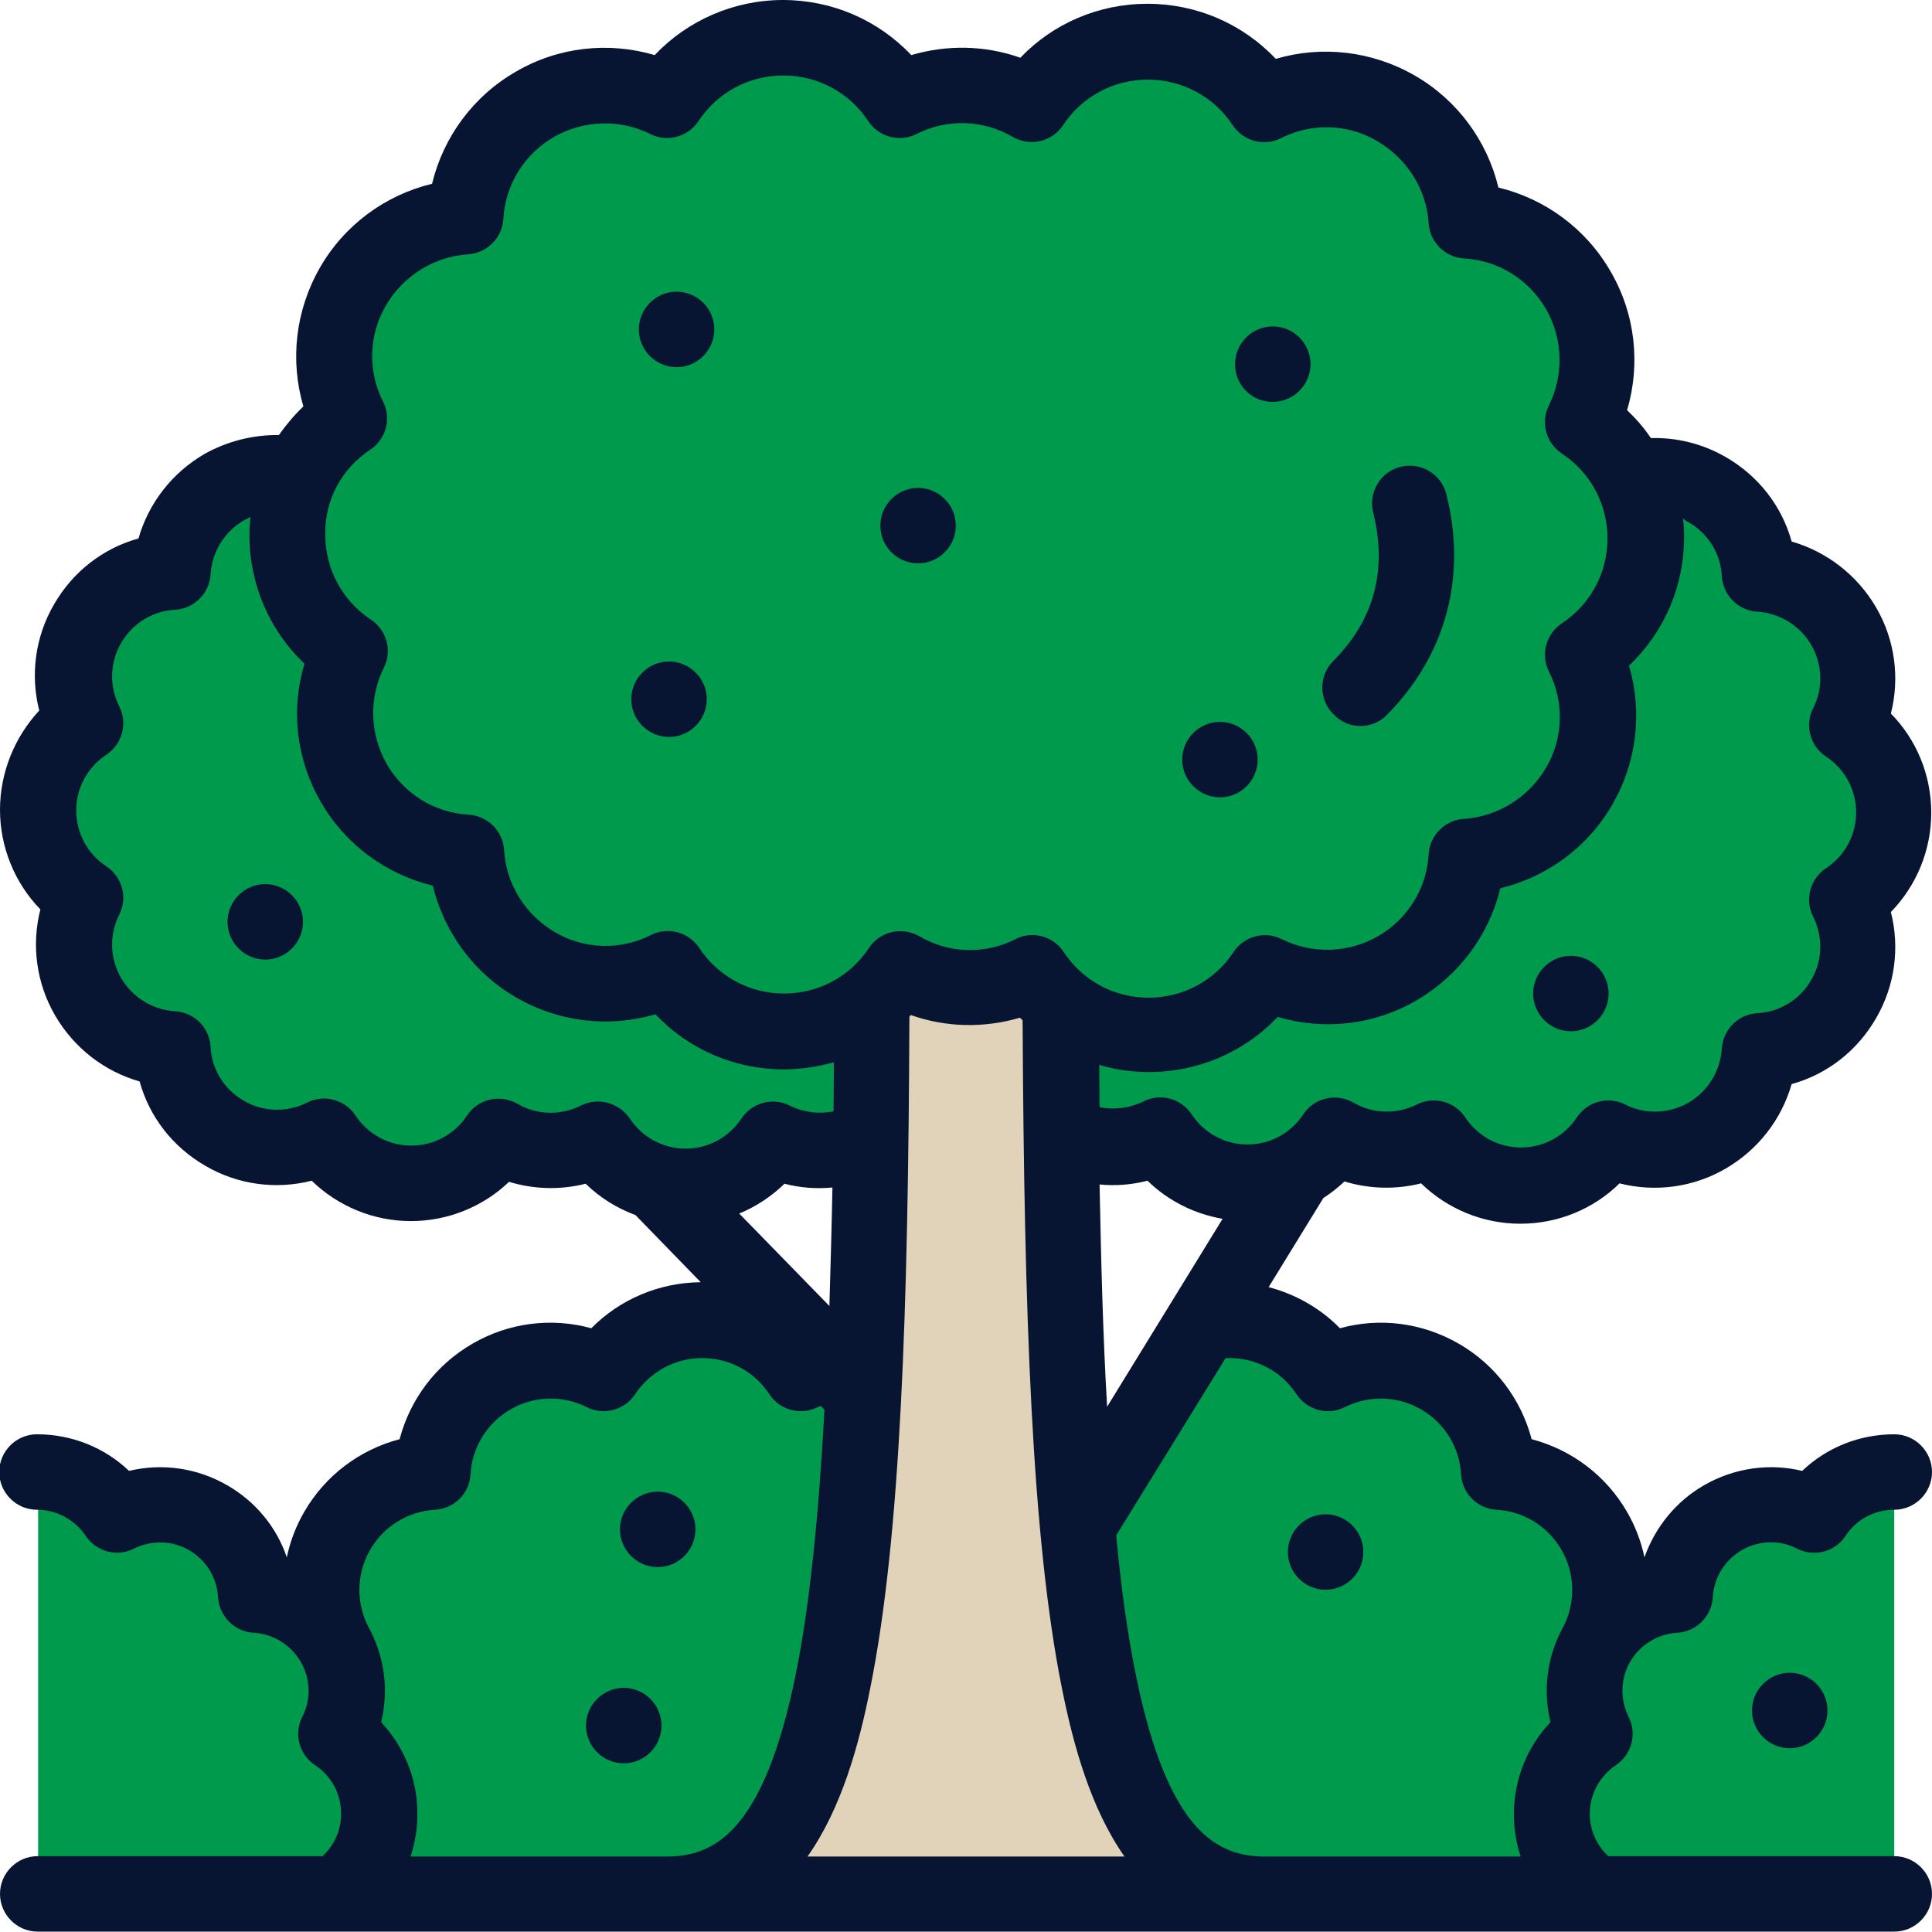
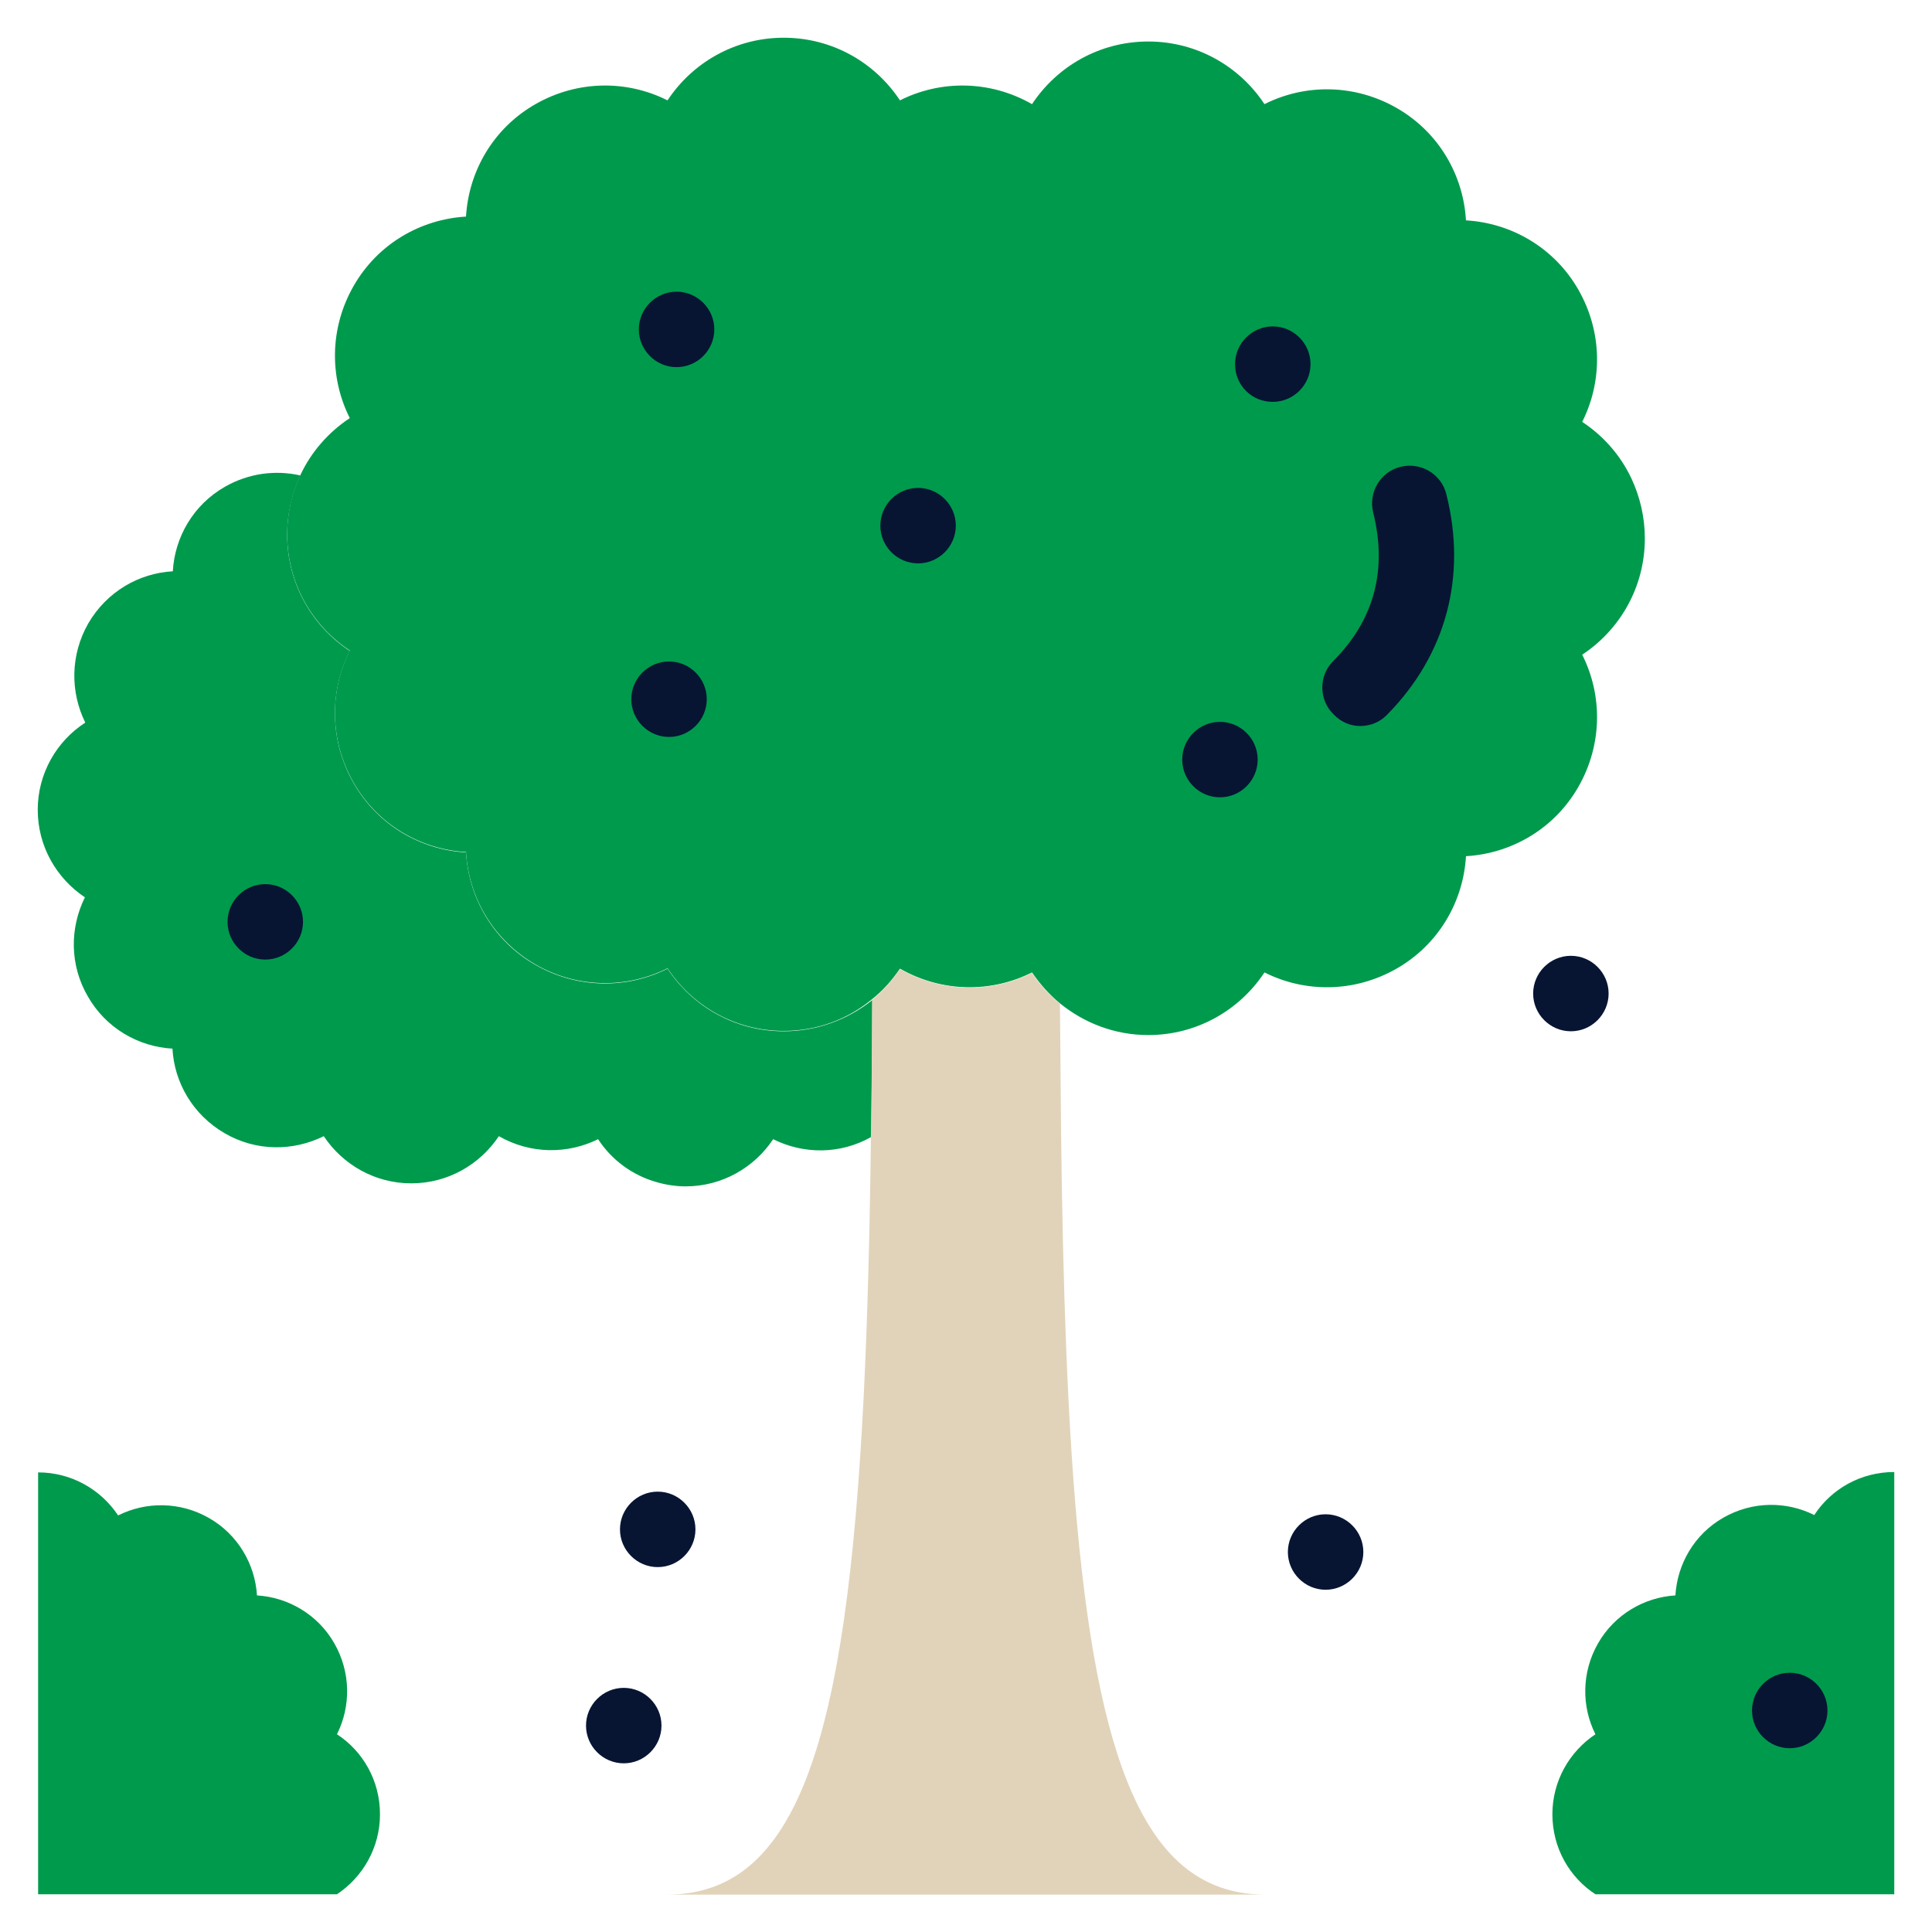
<svg xmlns="http://www.w3.org/2000/svg" id="Capa_1" x="0px" y="0px" viewBox="0 0 512 512" style="enable-background:new 0 0 512 512;" xml:space="preserve">
  <style type="text/css">	.st0{fill-rule:evenodd;clip-rule:evenodd;fill:#009A4D;}	.st1{fill-rule:evenodd;clip-rule:evenodd;fill:#E1D3B9;}	.st2{fill:#071533;}</style>
  <path class="st0" d="M238.5,256.7c11.2,6.4,24.3,6.4,35,1c2.1,3.1,4.6,5.9,7.4,8.2c6.4,5.2,14.5,8.4,23.4,8.4 c12.9,0,24.2-6.6,30.8-16.6c10.7,5.4,23.8,5.4,35-1c11.2-6.4,17.7-17.8,18.4-29.8c12-0.7,23.4-7.2,29.8-18.4s6.4-24.3,1-35 c10-6.6,16.6-17.9,16.6-30.8c0-5.7-1.3-11.1-3.6-16c-2.9-6.1-7.4-11.2-13-14.9c5.4-10.7,5.4-23.8-1-35 c-6.4-11.2-17.8-17.7-29.8-18.4c-0.7-12-7.2-23.4-18.4-29.8c-11.2-6.4-24.3-6.4-35-1c-6.6-10-17.9-16.6-30.8-16.6 s-24.2,6.6-30.8,16.6c-11.2-6.4-24.3-6.4-35-1c-6.6-10-17.9-16.6-30.8-16.6s-24.2,6.6-30.8,16.6c-10.7-5.4-23.8-5.4-35,1 c-11.2,6.4-17.7,17.8-18.4,29.8c-12,0.7-23.4,7.2-29.8,18.4c-6.4,11.2-6.4,24.3-1,35c-5.6,3.7-10.2,8.9-13.1,15.1 c-2.3,4.8-3.5,10.1-3.5,15.7c0,12.9,6.6,24.2,16.6,30.8c-5.4,10.7-5.4,23.8,1,35s17.8,17.7,29.8,18.4c0.7,12,7.2,23.3,18.4,29.8 c11.2,6.4,24.3,6.4,35,1c6.6,10,17.9,16.6,30.8,16.6c8.9,0,17-3.1,23.4-8.4C233.9,262.6,236.4,259.8,238.5,256.7z" />
  <path class="st0" d="M207.7,273.3c-12.9,0-24.2-6.6-30.8-16.6c-10.7,5.4-23.8,5.4-35-1c-11.2-6.4-17.7-17.8-18.4-29.8 c-12-0.7-23.4-7.2-29.8-18.4s-6.4-24.3-1-35c-10-6.6-16.6-17.9-16.6-30.8c0-5.6,1.3-11,3.5-15.7c-6.6-1.5-13.7-0.6-20,3 c-8.4,4.8-13.3,13.4-13.8,22.4c-9,0.5-17.5,5.4-22.4,13.8c-4.8,8.4-4.8,18.2-0.8,26.3C15,196.4,10,205,10,214.6 c0,9.7,5,18.2,12.5,23.2c-4,8.1-4.1,17.9,0.8,26.3c4.8,8.4,13.4,13.3,22.4,13.8c0.5,9,5.4,17.5,13.8,22.4s18.2,4.8,26.3,0.8 c5,7.5,13.5,12.5,23.2,12.5c9.7,0,18.2-5,23.2-12.5c8.4,4.8,18.2,4.8,26.3,0.8c3.6,5.5,9.1,9.6,15.6,11.4c2.4,0.7,5,1.1,7.6,1.1 c9.7,0,18.2-5,23.2-12.5c8,4,17.7,4.1,26-0.6c0.1-11.6,0.2-23.7,0.3-36.3C224.7,270.2,216.5,273.3,207.7,273.3z" />
-   <path class="st0" d="M335.2,257.8c-6.6,10-17.9,16.6-30.8,16.6c-8.9,0-17-3.1-23.4-8.4c0,12,0.1,23.5,0.3,34.5 c8.3,4.7,18.1,4.6,26,0.6c5,7.5,13.5,12.5,23.2,12.5c4.8,0,9.2-1.2,13.2-3.3c4-2.2,7.5-5.3,10-9.2c8.4,4.8,18.2,4.8,26.3,0.8 c5,7.5,13.5,12.5,23.2,12.5c9.7,0,18.2-5,23.2-12.5c8.1,4,17.9,4.1,26.3-0.8c8.4-4.8,13.3-13.4,13.8-22.4c9-0.5,17.5-5.4,22.4-13.8 c4.8-8.4,4.8-18.2,0.8-26.3c7.5-5,12.5-13.5,12.5-23.2c0-9.7-5-18.2-12.5-23.2c4-8.1,4.1-17.9-0.8-26.3 c-4.8-8.4-13.4-13.3-22.4-13.8c-0.5-9-5.4-17.5-13.8-22.4c-6.3-3.7-13.5-4.5-20.1-3c2.3,4.8,3.6,10.2,3.6,16 c0,12.9-6.6,24.2-16.6,30.8c5.4,10.7,5.4,23.8-1,35c-6.4,11.2-17.8,17.7-29.8,18.4c-0.7,12-7.2,23.4-18.4,29.8 C359,263.2,345.9,263.1,335.2,257.8z" />
  <path class="st0" d="M444,422.8c-8.2,0.5-16.1,5-20.5,12.7s-4.4,16.7-0.7,24.1c-6.9,4.6-11.4,12.4-11.4,21.2 c0,8.9,4.5,16.7,11.4,21.2H502V390.1c-8.9,0-16.7,4.5-21.2,11.4c-7.4-3.7-16.4-3.7-24.1,0.7S444.5,414.5,444,422.8z" />
-   <path class="st0" d="M423.5,435.4c4.5-9.1,4.6-20.2-0.9-29.7c-5.5-9.5-15.1-15-25.3-15.6c-0.6-10.2-6.1-19.8-15.6-25.3 c-9.5-5.5-20.6-5.4-29.7-0.9c-5.6-8.5-15.2-14.1-26.2-14.1c-2.4,0-4.8,0.3-7.1,0.8l-33.2,53.9c6.1,67,19.9,97.4,49.8,97.4h87.4 c-6.9-4.6-11.4-12.4-11.4-21.2c0-8.9,4.5-16.7,11.4-21.2C419.1,452.1,419,443.1,423.5,435.4z" />
  <path class="st1" d="M285.5,404.6c-2.6-28.1-3.8-62.6-4.3-104.1c-0.1-11-0.2-22.5-0.3-34.5c-2.9-2.4-5.4-5.1-7.4-8.2 c-10.7,5.4-23.8,5.4-35-1c-2.1,3.1-4.6,5.9-7.4,8.2c0,12.6-0.1,24.7-0.3,36.3c-0.3,25.4-0.9,48.2-1.9,68.5 c-4.6,91.4-17.5,132.3-52.2,132.3h158.6C305.5,502,291.7,471.6,285.5,404.6z" />
-   <path class="st0" d="M176.7,502c34.6,0,47.6-40.8,52.2-132.3l-8.3-8.6c-2.8,0.5-5.6,1.5-8.1,2.8c-5.6-8.5-15.2-14.1-26.2-14.1 c-10.9,0-20.6,5.6-26.2,14.1c-9.1-4.5-20.2-4.6-29.7,0.9c-9.5,5.5-15,15.1-15.6,25.3c-10.2,0.6-19.8,6.1-25.3,15.6 c-5.5,9.5-5.4,20.6-0.9,29.7c4.4,7.7,4.4,16.7,0.7,24.1c6.9,4.6,11.4,12.4,11.4,21.2c0,8.9-4.5,16.7-11.4,21.2L176.7,502L176.7,502z " />
  <path class="st0" d="M89.3,502c6.9-4.6,11.4-12.4,11.4-21.2c0-8.9-4.5-16.7-11.4-21.2c3.7-7.4,3.7-16.4-0.7-24.1 c-4.4-7.7-12.3-12.2-20.5-12.7c-0.5-8.2-5-16.1-12.7-20.5s-16.7-4.4-24.1-0.7c-4.6-6.9-12.4-11.4-21.2-11.4V502H89.3z" />
-   <path class="st2" d="M489.1,407c2.9-4.4,7.7-6.9,12.9-6.9c5.5,0,10-4.5,10-10s-4.5-10-10-10c-9.2,0-17.9,3.5-24.4,9.7 c-8.7-2.1-18-0.8-26,3.8c-7.5,4.3-13,11.2-15.8,19.1c-0.9-4.2-2.4-8.2-4.6-12c-5.6-9.7-14.7-16.5-25.3-19.3 c-2.8-10.6-9.6-19.7-19.3-25.3c-9.7-5.6-21-7-31.5-4.1c-5.2-5.3-11.7-9-18.9-10.9l14.5-23.6c2-1.3,3.9-2.8,5.6-4.4 c6.6,2,13.6,2.2,20.3,0.5c7,6.8,16.4,10.7,26.3,10.7c10,0,19.4-3.9,26.3-10.7c9.4,2.4,19.5,1.1,28.1-3.9c8.6-5,14.8-13,17.5-22.4 c9.4-2.6,17.4-8.8,22.4-17.5c5-8.6,6.3-18.7,3.9-28.1c6.8-7,10.7-16.4,10.7-26.3c0-10-3.9-19.4-10.7-26.3c2.4-9.4,1.1-19.5-3.9-28.1 c-5-8.6-13.1-14.8-22.4-17.5c-2.6-9.4-8.8-17.4-17.5-22.4c-6.1-3.5-12.9-5.2-19.8-5c-1.8-2.7-3.9-5.1-6.3-7.4 c3.6-12.2,2.2-25.5-4.4-36.8c-6.5-11.3-17.3-19.2-29.7-22.2c-3-12.4-10.9-23.2-22.2-29.7s-24.6-8-36.8-4.4c-8.8-9.3-21-14.6-34-14.6 c-12.9,0-25,5.2-33.7,14.3c-9.3-3.3-19.4-3.5-28.9-0.7c-8.8-9.3-21-14.6-34-14.6s-25.3,5.4-34,14.6c-12.2-3.6-25.5-2.2-36.8,4.4 c-11.3,6.5-19.2,17.3-22.2,29.7c-12.4,3-23.2,10.9-29.7,22.2c-6.5,11.3-8,24.6-4.4,36.8c-2.4,2.3-4.6,4.9-6.5,7.6 c-6.8-0.1-13.6,1.6-19.7,5c-8.6,5-14.8,13-17.5,22.4c-9.4,2.6-17.4,8.8-22.4,17.5c-5,8.6-6.3,18.7-3.9,28.1 C3.9,195.3,0,204.7,0,214.6S3.9,234,10.7,241c-2.4,9.4-1.1,19.5,3.9,28.1c5,8.6,13,14.8,22.4,17.5c2.6,9.4,8.8,17.4,17.5,22.4 c8.6,5,18.7,6.3,28.1,3.9c7,6.8,16.4,10.7,26.3,10.7c9.8,0,19.1-3.8,26-10.4c6.6,2,13.6,2.2,20.3,0.5c3.8,3.7,8.3,6.5,13.2,8.3 l17.3,17.8c-11,0.1-21.4,4.5-29,12.2c-10.5-2.9-21.9-1.5-31.5,4.1c-9.7,5.6-16.5,14.7-19.3,25.3c-10.6,2.8-19.7,9.6-25.3,19.3 c-2.2,3.8-3.7,7.8-4.6,12c-2.7-8-8.3-14.8-15.8-19.1c-8-4.6-17.2-5.9-26-3.8c-6.5-6.2-15.2-9.7-24.4-9.7c-5.5,0-10,4.5-10,10 s4.5,10,10,10c5.2,0,10,2.6,12.9,6.9c2.8,4.2,8.3,5.7,12.8,3.4c4.7-2.3,10.1-2.2,14.6,0.4c4.5,2.6,7.4,7.3,7.7,12.5 c0.3,5,4.3,9.1,9.4,9.4c5.2,0.3,9.9,3.2,12.5,7.7c2.6,4.5,2.8,10,0.4,14.6c-2.3,4.5-0.8,10,3.4,12.8c4.4,2.9,6.9,7.7,6.9,12.9 c0,4.3-1.8,8.3-4.9,11.2H10c-5.5,0-10,4.5-10,10s4.5,10,10,10h492c5.5,0,10-4.5,10-10s-4.5-10-10-10h-75.8 c-3.1-2.9-4.9-6.9-4.9-11.2c0-5.2,2.6-10,6.9-12.9c4.2-2.8,5.7-8.3,3.4-12.8c-2.3-4.7-2.2-10.1,0.4-14.6c2.6-4.5,7.3-7.4,12.5-7.7 c5-0.3,9.1-4.3,9.4-9.4c0.3-5.2,3.2-9.9,7.7-12.5c4.5-2.6,10-2.8,14.6-0.4C480.8,412.7,486.3,411.3,489.1,407z M219.8,346.1 l-23.9-24.5c4.4-1.8,8.5-4.5,12-7.9c4.2,1.1,8.4,1.4,12.7,1C220.4,325.3,220.1,335.9,219.8,346.1z M230.6,447.5 c8.1-40.1,10.1-100.3,10.4-178.1c0.1-0.1,0.2-0.2,0.4-0.4c9.3,3.3,19.4,3.5,28.9,0.7c0.2,0.2,0.4,0.4,0.7,0.7 c0.4,77.5,2.4,137.4,10.5,177.4c2.9,14.4,7.5,31.4,16.5,44.2H214C223.1,479.1,227.7,462.1,230.6,447.5z M291.4,313.9 c4.2,0.4,8.5,0.1,12.7-1c5.4,5.3,12.4,8.8,19.9,10.1l-30.6,49.8C292.3,354.3,291.8,334.4,291.4,313.9z M447.5,138.4 c5.2,3,8.5,8.3,8.8,14.3c0.3,5,4.3,9.1,9.4,9.4c6,0.4,11.3,3.7,14.3,8.8c3,5.2,3.2,11.5,0.5,16.8c-2.3,4.5-0.8,10,3.4,12.8 c5,3.3,8,8.8,8,14.8s-3,11.5-8,14.8c-4.2,2.8-5.7,8.3-3.4,12.8c2.7,5.4,2.5,11.7-0.5,16.8c-3,5.2-8.3,8.5-14.3,8.8 c-5,0.3-9.1,4.3-9.4,9.4c-0.4,6-3.7,11.3-8.8,14.3c-5.2,3-11.5,3.2-16.8,0.5c-4.5-2.3-10-0.8-12.8,3.4c-3.3,5-8.8,8-14.8,8 c-6,0-11.5-3-14.8-8c-2.8-4.2-8.3-5.7-12.8-3.4c-5.4,2.7-11.7,2.5-16.8-0.5c-4.6-2.6-10.4-1.3-13.3,3.1c-3.3,5-8.8,8-14.8,8 s-11.5-3-14.8-8c-2.8-4.2-8.3-5.7-12.8-3.4c-3.7,1.8-7.8,2.3-11.6,1.5c0-3.7-0.1-7.5-0.1-11.2c4.3,1.3,8.7,1.9,13.3,1.9 c13,0,25.3-5.4,34-14.6c12.2,3.6,25.5,2.2,36.8-4.4s19.2-17.3,22.2-29.7c12.4-3,23.2-10.9,29.7-22.2c6.5-11.3,8-24.5,4.4-36.8 c9.3-8.8,14.6-21,14.6-34c0-1.8-0.1-3.5-0.3-5.2C446.3,137.8,446.9,138.1,447.5,138.4z M98.1,119.2c4.2-2.8,5.7-8.3,3.4-12.8 c-4.1-8.1-3.8-17.7,0.8-25.5S115,68,124,67.4c5-0.3,9.1-4.3,9.4-9.4c0.5-9.1,5.6-17.2,13.4-21.7c7.9-4.5,17.4-4.8,25.5-0.8 c4.5,2.3,10,0.8,12.8-3.4c5-7.6,13.4-12.1,22.5-12.1s17.5,4.5,22.5,12.1c2.8,4.2,8.3,5.7,12.8,3.4c8.1-4.1,17.7-3.8,25.5,0.8 c4.6,2.6,10.4,1.3,13.3-3.1c5-7.6,13.4-12.1,22.5-12.1c9.1,0,17.5,4.5,22.5,12.1c2.8,4.2,8.3,5.7,12.8,3.4 c8.1-4.1,17.7-3.8,25.5,0.8S378,50,378.6,59.1c0.3,5,4.3,9.1,9.4,9.4c9.1,0.5,17.2,5.6,21.7,13.4s4.8,17.4,0.8,25.5 c-2.3,4.5-0.8,10,3.4,12.8c7.6,5,12.1,13.4,12.1,22.5s-4.5,17.5-12.1,22.5c-4.2,2.8-5.7,8.3-3.4,12.8c4.1,8.1,3.8,17.7-0.8,25.5 S397,216.4,388,217c-5,0.3-9.1,4.3-9.4,9.4c-0.5,9.1-5.6,17.2-13.4,21.7s-17.4,4.8-25.5,0.8c-4.5-2.3-10-0.8-12.8,3.4 c-5,7.6-13.4,12.1-22.5,12.1c-9.1,0-17.5-4.5-22.5-12.1c-1.9-2.9-5.1-4.5-8.3-4.5c-1.5,0-3,0.3-4.5,1.1c-8.1,4.1-17.7,3.8-25.5-0.8 c-4.6-2.6-10.4-1.3-13.3,3.1c-5,7.6-13.4,12.1-22.5,12.1c-9.1,0-17.5-4.5-22.5-12.1c-2.8-4.2-8.3-5.7-12.8-3.4 c-8.1,4.1-17.7,3.8-25.5-0.8s-12.9-12.7-13.4-21.7c-0.3-5-4.3-9.1-9.4-9.4c-9.1-0.5-17.2-5.6-21.7-13.4c-4.5-7.9-4.8-17.4-0.8-25.5 c2.3-4.5,0.8-10-3.4-12.8c-7.6-5-12.1-13.4-12.1-22.5C86,132.6,90.5,124.2,98.1,119.2z M153.9,293c-5.4,2.7-11.7,2.5-16.8-0.5 c-4.6-2.6-10.4-1.3-13.3,3.1c-3.3,5-8.8,8-14.8,8s-11.5-3-14.8-8c-2.8-4.2-8.3-5.7-12.8-3.4c-5.4,2.7-11.7,2.5-16.8-0.5 c-5.2-3-8.5-8.3-8.8-14.3c-0.3-5.1-4.3-9.1-9.4-9.4c-6-0.4-11.3-3.7-14.3-8.8c-3-5.2-3.2-11.5-0.5-16.8c2.3-4.5,0.8-10-3.4-12.8 c-5-3.3-8-8.8-8-14.8c0-6,3-11.5,8-14.8c4.2-2.8,5.7-8.3,3.4-12.8c-2.7-5.4-2.5-11.7,0.5-16.8c3-5.2,8.3-8.5,14.3-8.8 c5-0.3,9.1-4.3,9.4-9.4c0.4-6,3.7-11.3,8.8-14.3c0.6-0.3,1.2-0.6,1.8-0.9c-0.2,1.6-0.3,3.3-0.3,4.9c0,13,5.4,25.3,14.6,34 C77,188,78.5,201.2,85,212.5c6.5,11.3,17.3,19.2,29.7,22.2c3,12.4,10.9,23.2,22.2,29.7s24.5,8,36.8,4.4c8.8,9.3,21,14.6,34,14.6 c4.6,0,9-0.7,13.3-1.9c0,4.4-0.1,8.7-0.1,13c-3.9,0.8-8,0.3-11.6-1.5c-4.5-2.3-10-0.8-12.8,3.4c-3.3,5-8.8,8-14.8,8 c-6,0-11.5-3-14.8-8C164,292.2,158.5,290.7,153.9,293z M101,456.4c2.1-8.6,0.9-17.6-3.5-25.5c-3.2-6.4-3-14,0.6-20.2 c3.6-6.2,10-10.2,17.2-10.6c5.1-0.3,9.1-4.3,9.4-9.4c0.4-7.2,4.4-13.6,10.6-17.2c6.2-3.6,13.8-3.8,20.2-0.6c4.5,2.3,10,0.8,12.8-3.4 c4-6,10.6-9.6,17.8-9.6s13.9,3.6,17.8,9.6c2.8,4.2,8.3,5.7,12.8,3.4c0.3-0.1,0.5-0.2,0.8-0.3l1,1c-1.5,27.2-3.8,51.3-7.6,70 c-8.6,42.7-22.2,48.4-34.3,48.4h-67.8c1.2-3.6,1.8-7.4,1.8-11.2C110.7,471.6,107.1,462.9,101,456.4z M335.3,492 c-12.1,0-25.7-5.7-34.3-48.2c-2.2-10.7-3.9-23.1-5.2-36.9l29-47c0.3,0,0.7,0,1,0c7.2,0,13.9,3.6,17.8,9.6c2.8,4.2,8.3,5.7,12.8,3.4 c6.4-3.2,14-3,20.2,0.6c6.2,3.6,10.2,10,10.6,17.2c0.3,5.1,4.3,9.1,9.4,9.4c7.2,0.4,13.6,4.4,17.2,10.6c3.6,6.2,3.8,13.8,0.6,20.2 c-4.4,7.9-5.6,16.9-3.5,25.5c-6.2,6.5-9.7,15.2-9.7,24.4c0,3.9,0.6,7.7,1.8,11.2H335.3z" />
  <path class="st2" d="M323.3,211.3c5.5,0,10-4.5,10-10s-4.5-10-10-10s-10,4.5-10,10v0C313.3,206.8,317.8,211.3,323.3,211.3z" />
  <path class="st2" d="M337.3,106.5c5.5,0,10-4.5,10-10s-4.5-10-10-10s-10,4.5-10,10v0C327.3,102.1,331.7,106.5,337.3,106.5z" />
  <path class="st2" d="M243.3,149.3c5.5,0,10-4.5,10-10s-4.5-10-10-10s-10,4.5-10,10v0C233.3,144.8,237.8,149.3,243.3,149.3z" />
  <path class="st2" d="M177.3,195.3c5.5,0,10-4.5,10-10s-4.5-10-10-10s-10,4.5-10,10v0C167.3,190.8,171.8,195.3,177.3,195.3z" />
  <path class="st2" d="M179.3,97.3c5.5,0,10-4.5,10-10c0-5.5-4.5-10-10-10s-10,4.5-10,10v0C169.3,92.8,173.8,97.3,179.3,97.3z" />
  <path class="st2" d="M70.3,234.3c-5.5,0-10,4.5-10,10v0c0,5.5,4.5,10,10,10s10-4.5,10-10S75.8,234.3,70.3,234.3z" />
  <path class="st2" d="M416.3,253.3c-5.5,0-10,4.5-10,10v0c0,5.5,4.5,10,10,10s10-4.5,10-10S421.8,253.3,416.3,253.3z" />
  <path class="st2" d="M351.3,401.3c-5.5,0-10,4.5-10,10v0c0,5.5,4.5,10,10,10s10-4.5,10-10S356.8,401.3,351.3,401.3z" />
  <path class="st2" d="M165.3,467.3c5.5,0,10-4.5,10-10s-4.5-10-10-10s-10,4.5-10,10v0C155.3,462.8,159.8,467.3,165.3,467.3z" />
  <path class="st2" d="M174.3,415.3c5.5,0,10-4.5,10-10c0-5.5-4.5-10-10-10s-10,4.5-10,10v0C164.3,410.8,168.8,415.3,174.3,415.3z" />
  <path class="st2" d="M464.3,453.3L464.3,453.3c0,5.5,4.5,10,10,10s10-4.5,10-10s-4.5-10-10-10S464.3,447.8,464.3,453.3z" />
  <path class="st2" d="M360.5,192.4c2.6,0,5.2-1,7.1-3c15.6-15.8,21.2-36.6,15.7-58.4c-1.3-5.4-6.8-8.6-12.1-7.3 c-5.4,1.3-8.6,6.8-7.3,12.1c3.8,15.2,0.3,28.5-10.6,39.4c-3.9,3.9-3.8,10.3,0.1,14.1C355.4,191.4,357.9,192.4,360.5,192.4z" />
</svg>